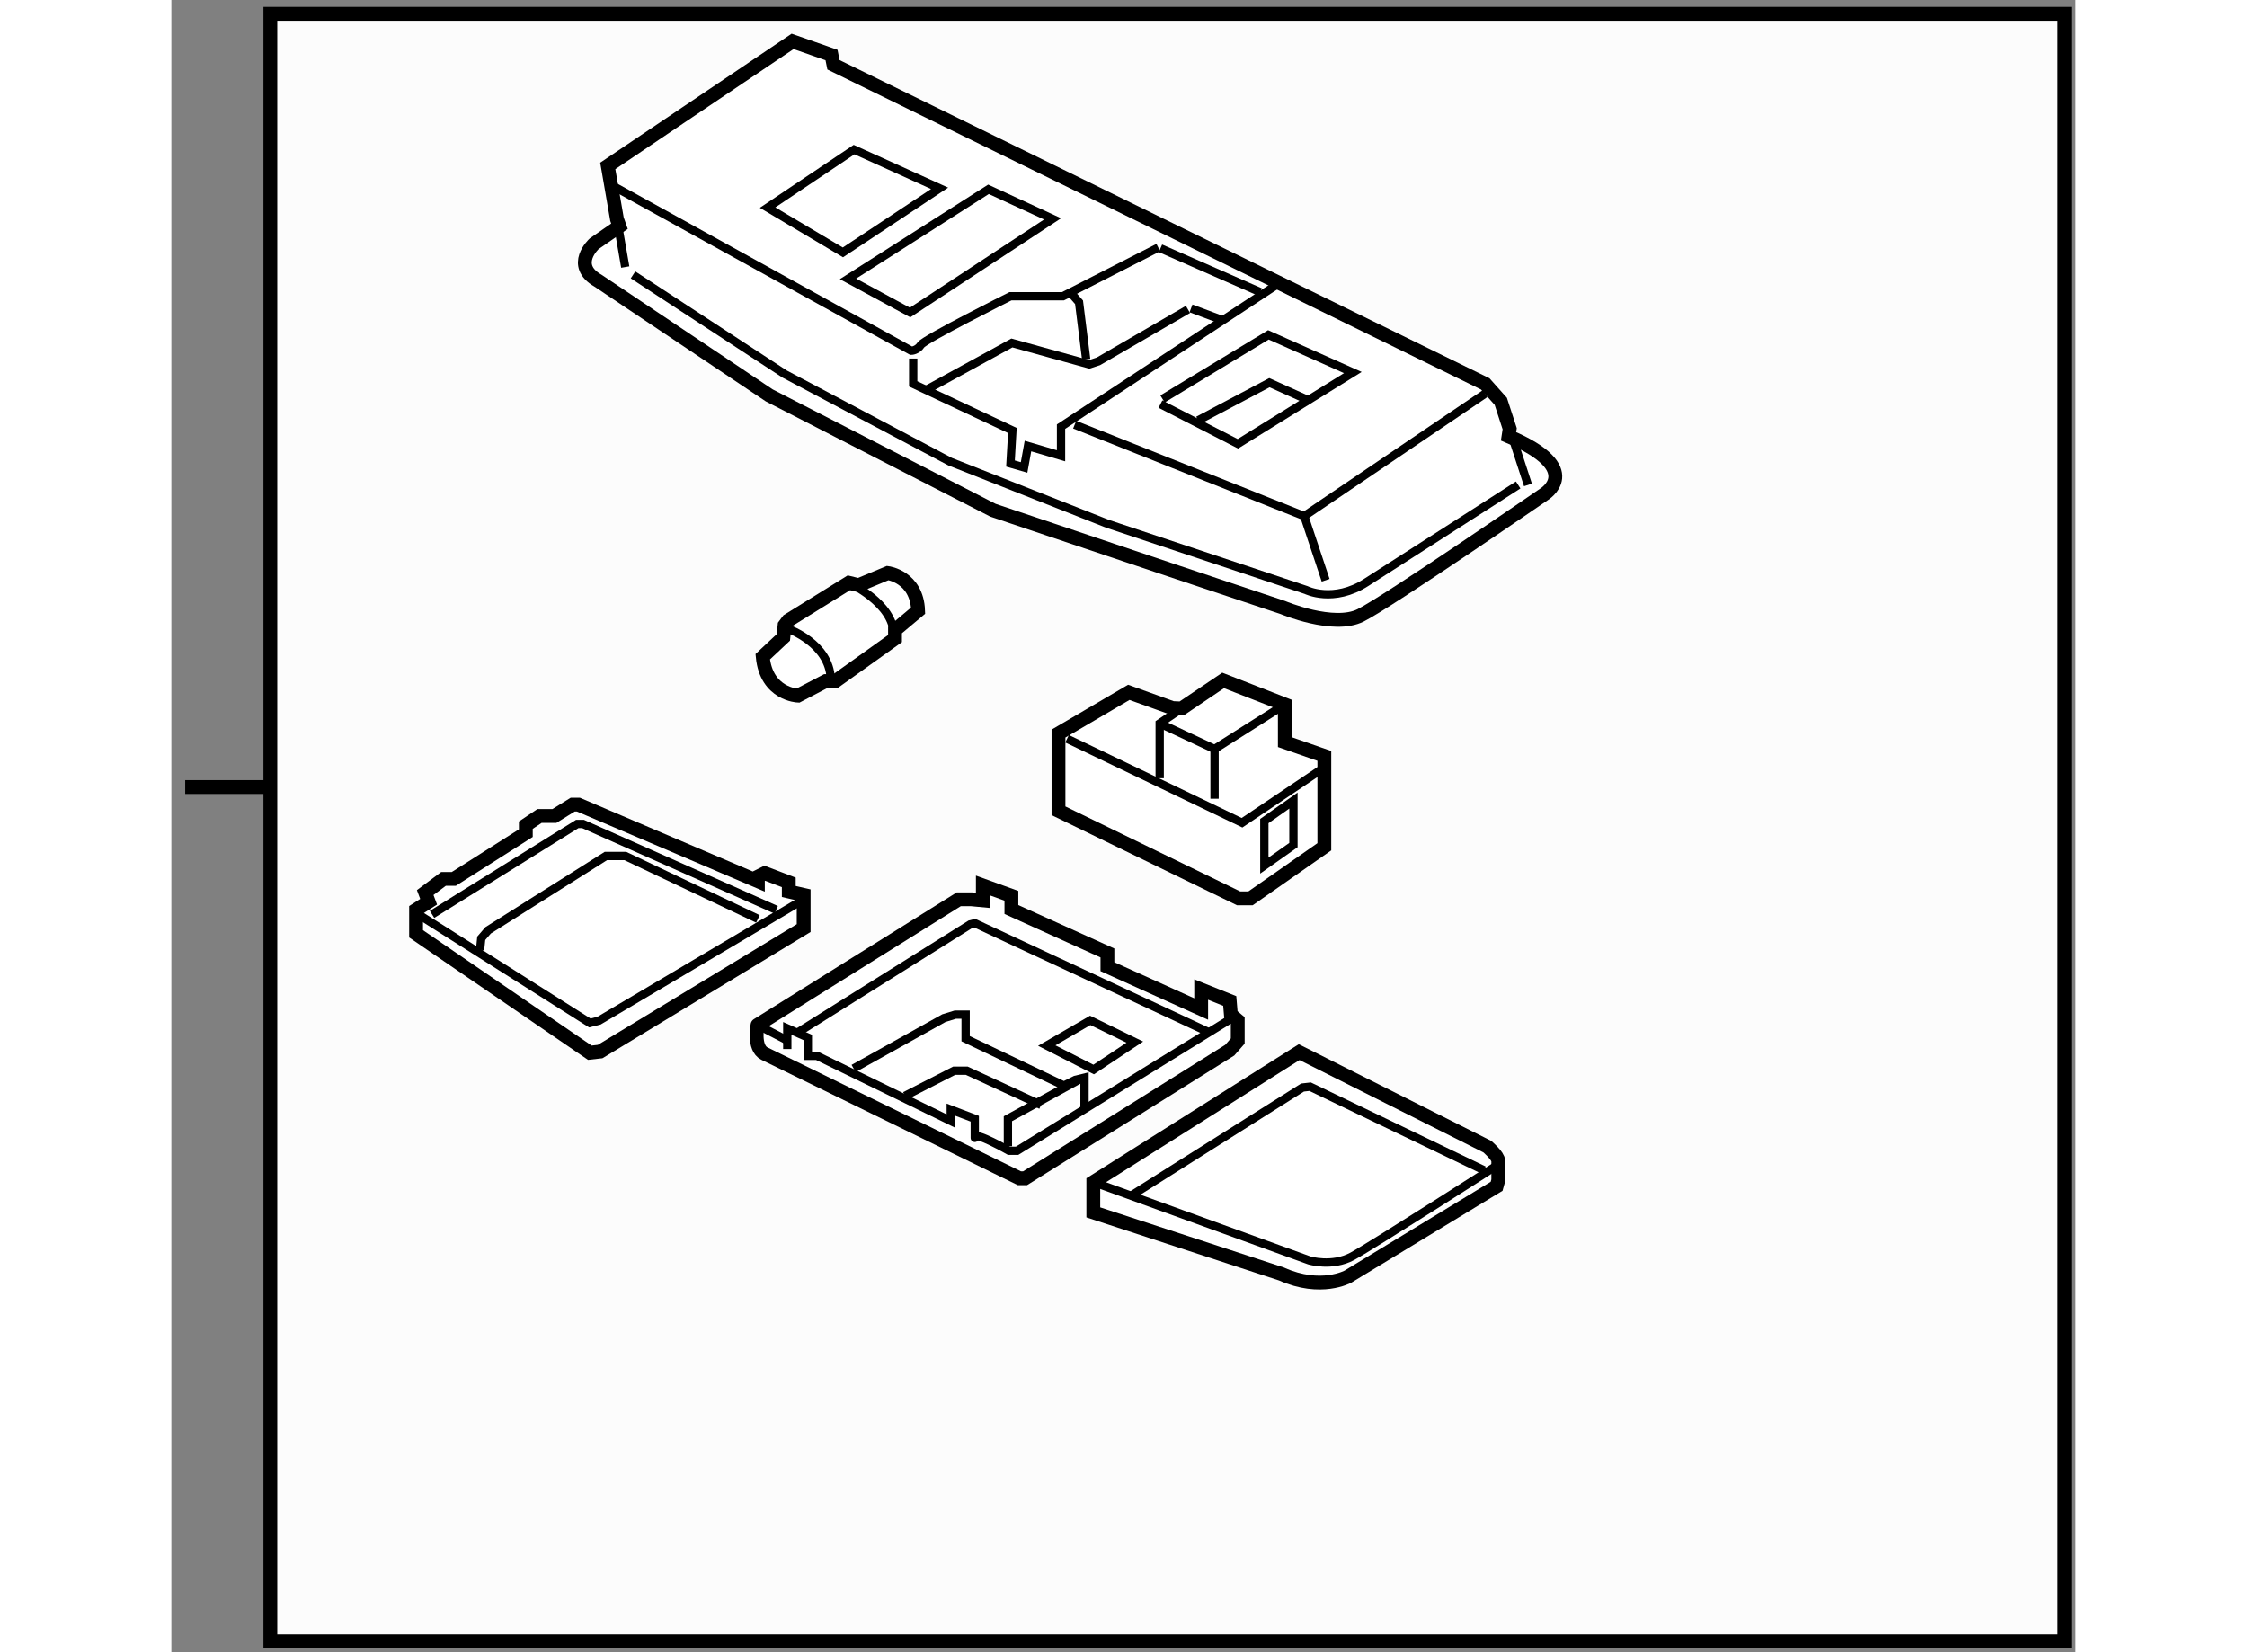
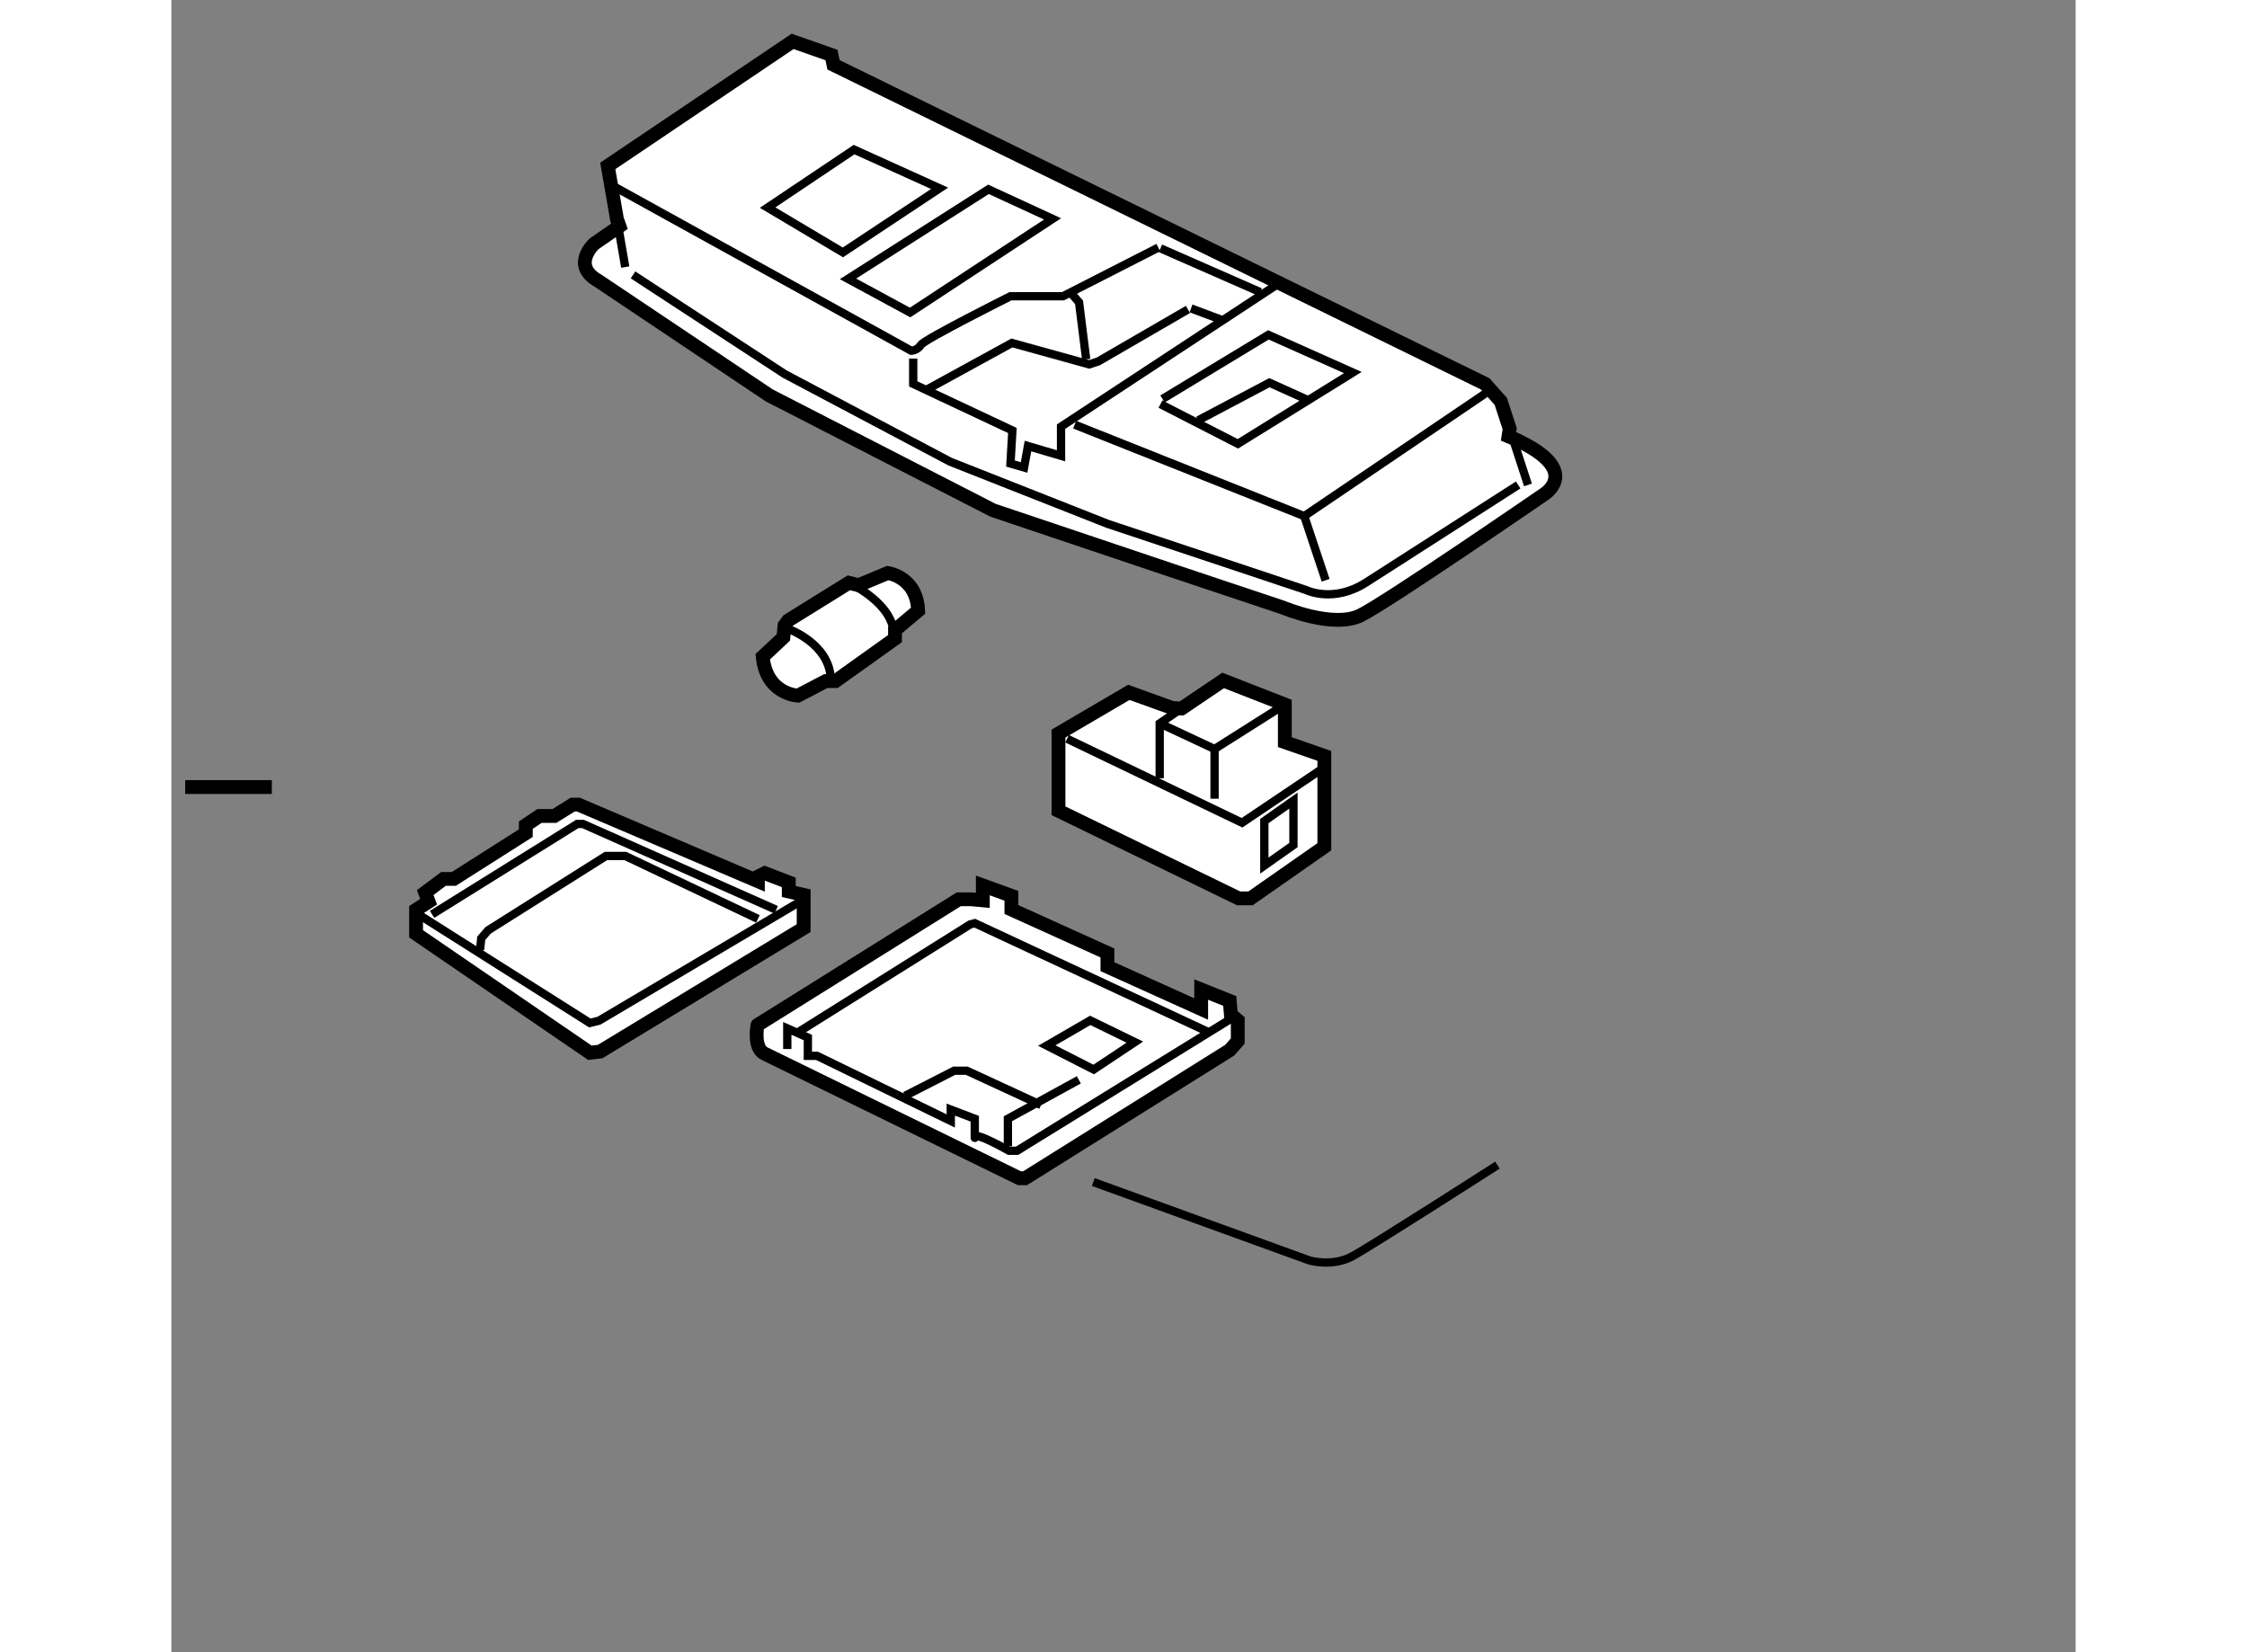
<svg xmlns="http://www.w3.org/2000/svg" version="1.1" x="0px" y="0px" width="244.8px" height="180px" viewBox="35.513 115.241 68.853 59.739" enable-background="new 0 0 244.8 180" xml:space="preserve">
  <rect x="35.513" y="115.241" width="68.853" height="59.739" fill="#808080" stroke="none" />
  <g>
-     <rect x="39.092" y="115.741" fill="#FCFCFC" stroke="#000000" stroke-width="0.5" width="64.874" height="58.839" />
    <line fill="#FCFCFC" stroke="#000000" stroke-width="0.5" x1="39.146" y1="143.698" x2="36.013" y2="143.698" />
  </g>
  <g>
    <path fill="#FFFFFF" stroke="#000000" stroke-width="0.5" d="M51.625,123.166l-0.333-1.926l6.683-4.503l1.407,0.493l0.071,0.353    l23.565,11.538l0.563,0.632l0.322,0.99l-0.042,0.274c2.814,1.197,1.268,2.109,1.268,2.109s-5.628,3.871-6.614,4.363    c-0.983,0.494-2.813-0.281-2.813-0.281l-3.798-1.269l-6.684-2.249l-8.089-4.152l-6.19-4.147c-0.986-0.563-0.141-1.336-0.141-1.336    l0.915-0.634L51.625,123.166z" />
    <line fill="none" stroke="#000000" stroke-width="0.3" x1="83.901" y1="130.743" x2="84.564" y2="132.775" />
    <line fill="none" stroke="#000000" stroke-width="0.3" x1="51.924" y1="124.897" x2="51.625" y2="123.166" />
    <path fill="none" stroke="#000000" stroke-width="0.3" d="M51.573,122.015l10.691,5.907c0,0,0.212,0,0.352-0.212    c0.141-0.21,3.237-1.758,3.237-1.758h1.898l3.447-1.759" />
    <polyline fill="none" stroke="#000000" stroke-width="0.3" points="62.336,128.205 62.336,129.121 65.922,130.806 65.853,132.001     66.345,132.143 66.485,131.369 67.681,131.721 67.681,130.667 75.489,125.532   " />
    <path fill="none" stroke="#000000" stroke-width="0.3" d="M52.205,125.18l5.487,3.588l5.979,3.166l5.698,2.249l7.175,2.392    c0,0,0.984,0.492,2.18-0.281l5.486-3.518" />
    <polyline fill="none" stroke="#000000" stroke-width="0.3" points="68.174,130.596 76.475,133.902 83.017,129.472   " />
    <line fill="none" stroke="#000000" stroke-width="0.3" x1="76.475" y1="133.902" x2="77.248" y2="136.221" />
    <polyline fill="none" stroke="#000000" stroke-width="0.3" points="71.276,129.852 74.075,131.288 78.232,128.711 75.178,127.349     71.35,129.666   " />
    <polygon fill="none" stroke="#000000" stroke-width="0.3" points="59.978,125.324 62.223,126.54 67.375,123.155 65.057,122.086       " />
    <polygon fill="none" stroke="#000000" stroke-width="0.3" points="57.071,122.747 59.794,124.367 63.29,122.05 60.198,120.65       " />
    <polyline fill="none" stroke="#000000" stroke-width="0.3" points="62.812,129.336 65.904,127.642 68.7,128.416 69.031,128.307     72.27,126.429   " />
    <line fill="none" stroke="#000000" stroke-width="0.3" x1="71.276" y1="124.22" x2="74.883" y2="125.803" />
    <line fill="none" stroke="#000000" stroke-width="0.3" x1="72.38" y1="126.392" x2="73.558" y2="126.833" />
    <polyline fill="none" stroke="#000000" stroke-width="0.3" points="68.074,125.877 68.332,126.17 68.59,128.232   " />
    <polyline fill="none" stroke="#000000" stroke-width="0.3" points="72.639,130.44 75.215,129.078 76.687,129.742   " />
  </g>
  <g>
    <polygon fill="#FFFFFF" stroke="#000000" stroke-width="0.5" points="71.708,140.842 70.132,140.274 67.589,141.765     67.589,144.556 74.1,147.722 74.533,147.722 77.201,145.858 77.201,142.572 75.773,142.074 75.773,140.714 73.542,139.843     72.041,140.857   " />
    <polyline fill="none" stroke="#000000" stroke-width="0.3" points="72.041,140.857 71.248,141.395 71.248,143.38   " />
    <line fill="none" stroke="#000000" stroke-width="0.3" x1="71.868" y1="140.899" x2="71.708" y2="140.842" />
    <polyline fill="none" stroke="#000000" stroke-width="0.3" points="71.248,141.395 73.232,142.323 75.773,140.714   " />
    <polyline fill="none" stroke="#000000" stroke-width="0.3" points="73.232,142.323 73.232,143.626 73.232,144.12   " />
    <polyline fill="none" stroke="#000000" stroke-width="0.3" points="67.9,141.952 74.225,144.989 77.263,142.946   " />
    <polygon fill="none" stroke="#000000" stroke-width="0.3" points="75.032,144.928 75.032,146.538 76.084,145.796 76.084,144.187       " />
  </g>
  <g>
    <path fill="#FFFFFF" stroke="#000000" stroke-width="0.5" d="M57.641,138.288l0.044-0.437l0.132-0.177l2.194-1.361l0.35,0.086    l1.054-0.439c0,0,1.053,0.134,1.098,1.361l-0.835,0.701v0.309l-2.15,1.535h-0.352l-1.008,0.527c0,0-1.143-0.043-1.273-1.406    L57.641,138.288z" />
    <path fill="none" stroke="#000000" stroke-width="0.3" d="M57.816,137.98c0,0,1.491,0.527,1.538,1.8" />
    <path fill="none" stroke="#000000" stroke-width="0.3" d="M60.011,136.313c0,0,1.625,0.746,1.625,1.887" />
  </g>
  <g>
    <polygon fill="#FFFFFF" stroke="#000000" stroke-width="0.5" points="56.72,147.102 50.23,144.333 50.024,144.333 49.363,144.744     48.824,144.744 48.329,145.076 48.329,145.365 45.725,147.02 45.352,147.02 44.691,147.514 44.815,147.845 44.361,148.137     44.361,149.005 50.643,153.304 51.017,153.262 58.375,148.798 58.375,147.598 57.837,147.475 57.837,147.145 56.969,146.813     56.72,146.938   " />
    <polyline fill="none" stroke="#000000" stroke-width="0.3" points="44.443,148.302 50.643,152.228 50.975,152.145 58.375,147.764       " />
    <polyline fill="none" stroke="#000000" stroke-width="0.3" points="44.939,148.302 50.189,145.033 50.397,145.033 57.382,148.137       " />
    <path fill="none" stroke="#000000" stroke-width="0.3" d="M46.675,149.582l0.042-0.415l0.248-0.288l4.259-2.688    c0,0,0.123,0,0.247,0c0.125,0,0.456,0,0.456,0l4.794,2.275" />
  </g>
  <g>
-     <path fill="#FFFFFF" stroke="#000000" stroke-width="0.5" d="M68.848,159.077v-0.944v-0.152l7.443-4.698l6.803,3.417    c0,0,0.396,0.334,0.396,0.518s0,0.7,0,0.7l-0.06,0.216l-5.369,3.262c0,0-0.977,0.551-2.41-0.092L68.848,159.077z" />
    <path fill="none" stroke="#000000" stroke-width="0.3" d="M68.848,157.98l7.809,2.833c0,0,0.823,0.249,1.555-0.148    c0.732-0.398,5.248-3.297,5.248-3.297" />
-     <polyline fill="none" stroke="#000000" stroke-width="0.3" points="70.22,158.47 76.413,154.563 76.687,154.532 82.971,157.554       " />
  </g>
  <g>
    <path fill="#FFFFFF" stroke="#000000" stroke-width="0.5" d="M56.956,153.335l9.218,4.507h0.208l7.399-4.63l0.289-0.33v-0.747    l-0.248-0.208l-0.041-0.494l-1.033-0.413v0.704l-3.39-1.531v-0.496l-3.472-1.571v-0.496l-1.033-0.374v0.539l-0.415-0.039h-0.206    h-0.249l-7.276,4.546C56.706,152.301,56.542,153.127,56.956,153.335z" />
    <path fill="none" stroke="#000000" stroke-width="0.3" d="M57.783,153.17v-0.745l0.744,0.33v0.662h0.331l4.836,2.355v-0.411    l0.868,0.33c0,0,0,0.868,0,0.662c0-0.208,1.24,0.496,1.24,0.496h0.29l7.771-4.796" />
    <polyline fill="none" stroke="#000000" stroke-width="0.3" points="58.196,152.55 64.396,148.664 64.562,148.621 72.994,152.55       " />
    <polygon fill="none" stroke="#000000" stroke-width="0.3" points="67.165,153.046 68.861,153.911 70.349,152.921 68.736,152.135       " />
-     <polyline fill="none" stroke="#000000" stroke-width="0.3" points="60.18,153.874 63.445,152.054 63.858,151.927 64.231,151.927     64.231,152.797 67.786,154.493 68.2,154.285 68.53,154.204 68.53,155.277   " />
    <polyline fill="none" stroke="#000000" stroke-width="0.3" points="62.04,154.864 63.817,153.955 64.272,153.955 66.959,155.195       " />
    <polyline fill="none" stroke="#000000" stroke-width="0.3" points="65.76,156.684 65.76,155.896 65.76,155.691 68.324,154.285       " />
-     <line fill="none" stroke="#000000" stroke-width="0.3" x1="56.706" y1="152.301" x2="57.741" y2="152.838" />
  </g>
</svg>